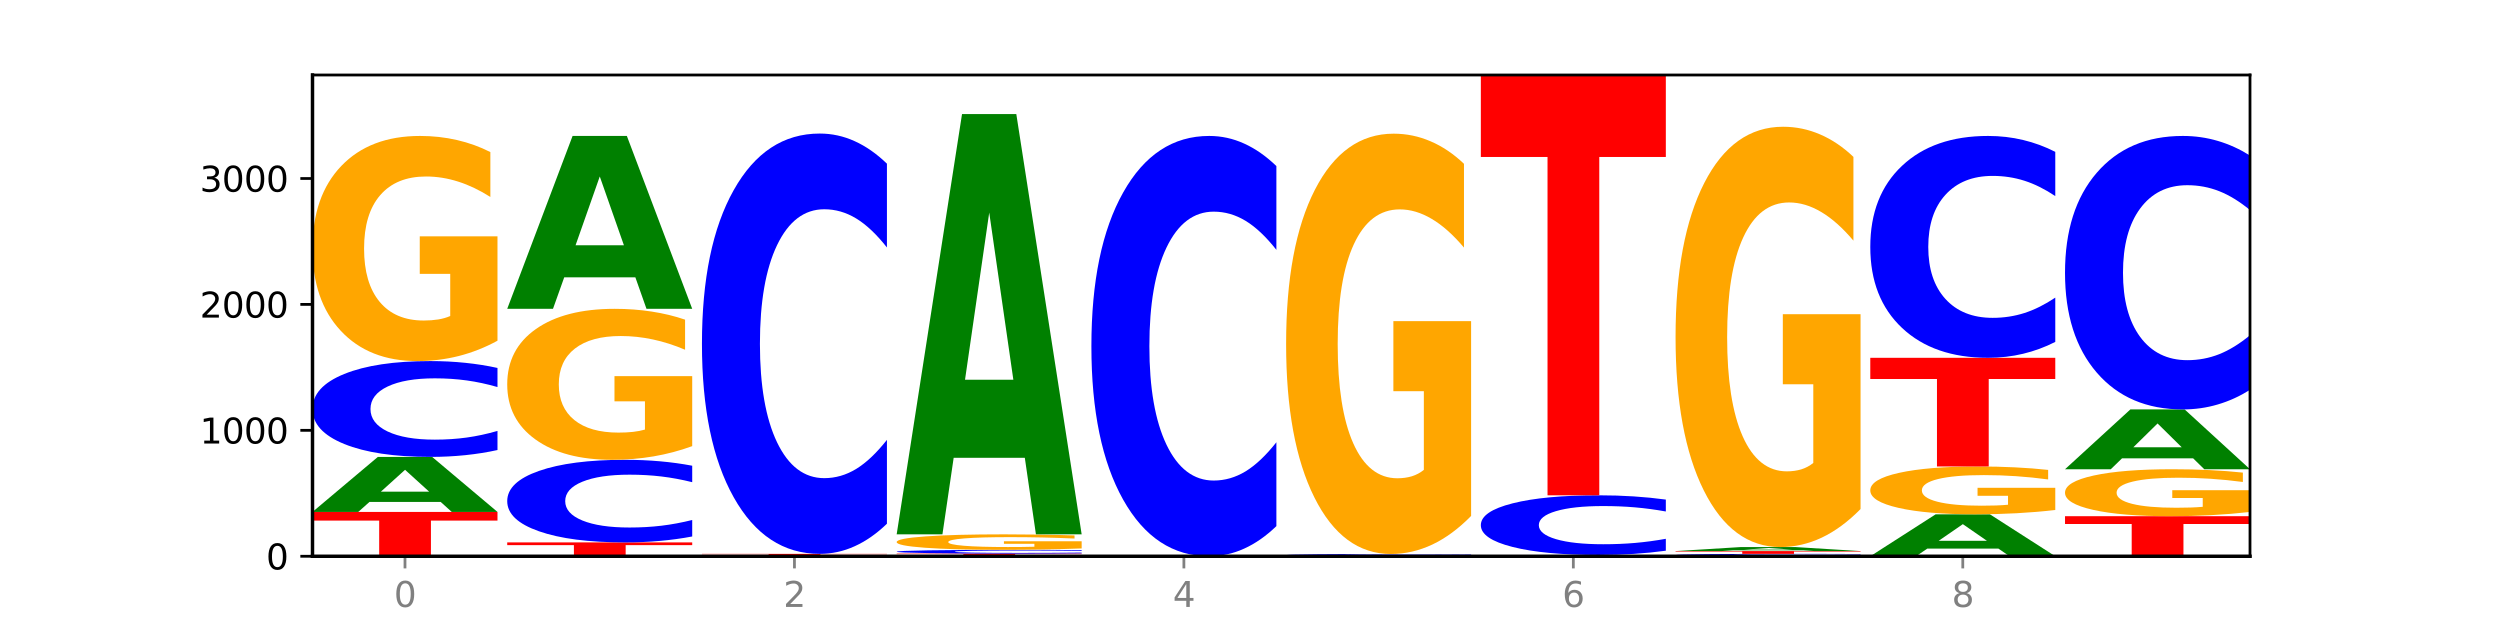
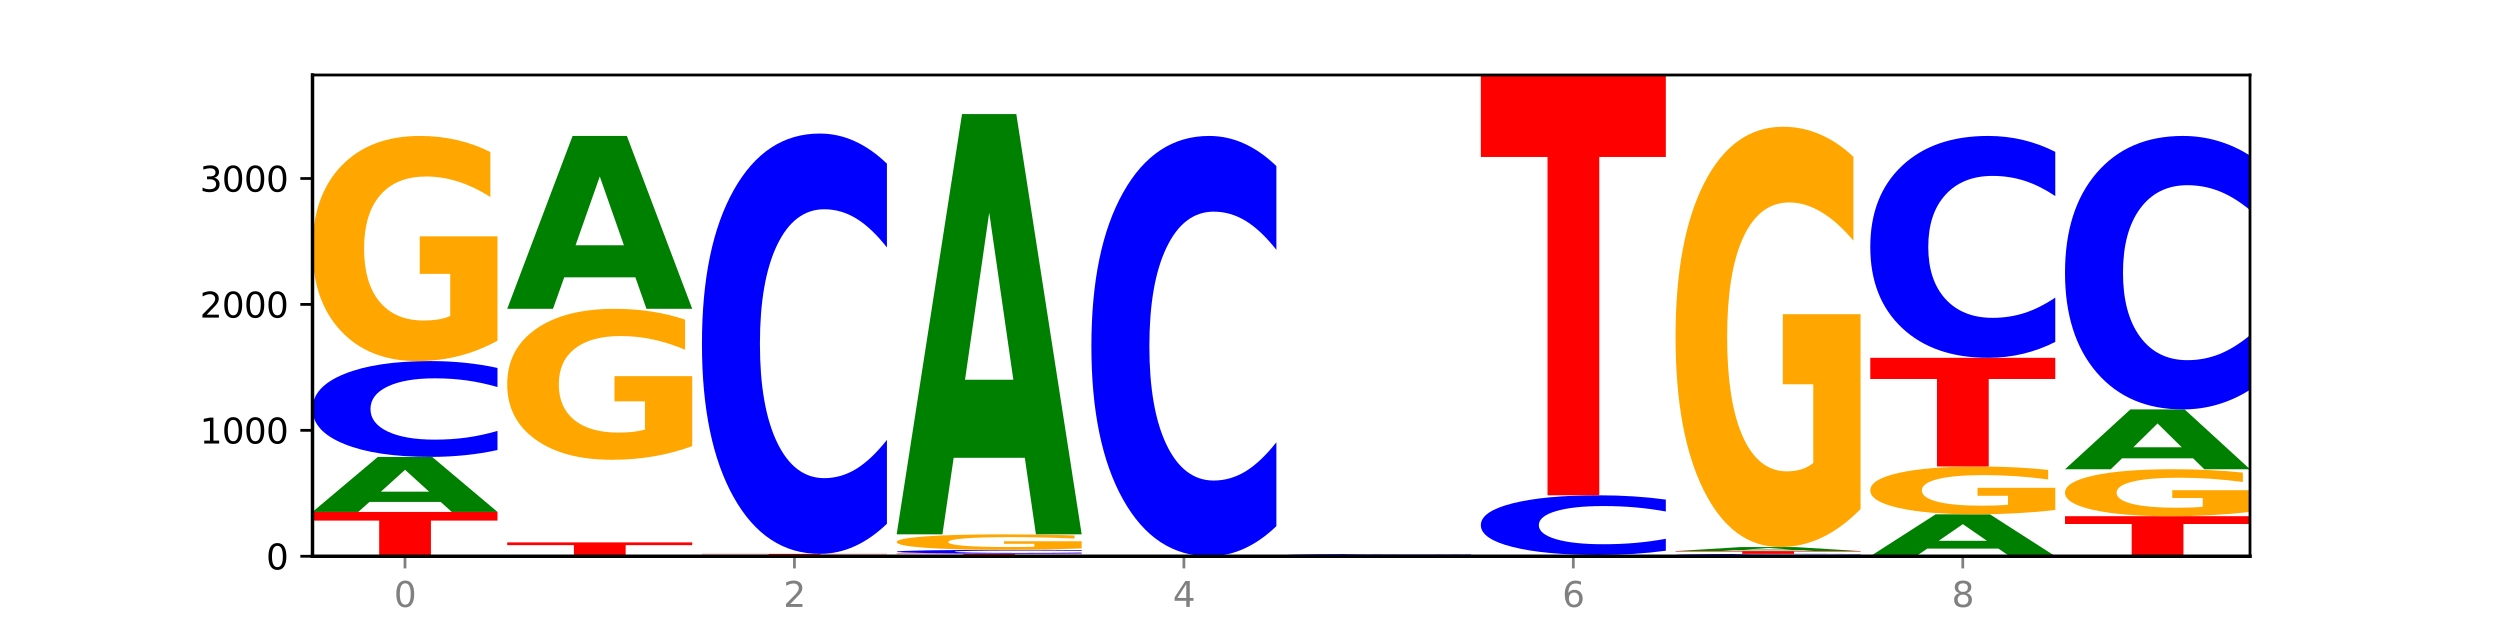
<svg xmlns="http://www.w3.org/2000/svg" xmlns:xlink="http://www.w3.org/1999/xlink" width="720pt" height="180pt" viewBox="0 0 720 180" version="1.1">
  <defs>
    <style type="text/css">*{stroke-linejoin: round; stroke-linecap: butt}</style>
  </defs>
  <g id="figure_1">
    <g id="patch_1">
      <path d="M 0 180  L 720 180  L 720 0  L 0 0  z " style="fill: #ffffff" />
    </g>
    <g id="axes_1">
      <g id="patch_2">
        <path d="M 90 160.2  L 648 160.2  L 648 21.6  L 90 21.6  z " style="fill: #ffffff" />
      </g>
      <g id="line2d_1">
        <path d="M 90 160.2  L 648 160.2  " clip-path="url(#p03b8e95444)" style="fill: none; stroke: #000000; stroke-width: 0.5; stroke-linecap: square" />
      </g>
      <g id="patch_3">
        <path d="M 90 147.435  L 143.276 147.435  L 143.276 149.925  L 124.109 149.925  L 124.109 160.2  L 109.204 160.2  L 109.204 149.925  L 90 149.925  L 90 147.435  z " clip-path="url(#p03b8e95444)" style="fill: #ff0000" />
      </g>
      <g id="patch_4">
        <path d="M 126.905 144.548  L 106.415 144.548  L 103.18 147.435  L 90 147.435  L 108.823 131.588  L 124.454 131.588  L 143.276 147.435  L 130.107 147.435  L 126.905 144.548  z M 109.683 141.607  L 123.604 141.607  L 116.655 135.303  L 109.683 141.607  z " clip-path="url(#p03b8e95444)" style="fill: #008000" />
      </g>
      <g id="patch_5">
        <path d="M 143.276 129.61  Q 138.82 130.59 134.001 131.086  Q 129.182 131.588 123.934 131.588  Q 108.282 131.588 99.141 127.871  Q 90 124.154 90 117.798  Q 90 111.419 99.141 107.708  Q 108.282 103.991 123.934 103.991  Q 129.182 103.991 134.001 104.493  Q 138.82 104.989 143.276 105.969  L 143.276 111.47  Q 138.78 110.171 134.417 109.566  Q 130.055 108.962 125.236 108.962  Q 116.591 108.962 111.638 111.317  Q 106.698 113.665 106.698 117.798  Q 106.698 121.914 111.638 124.268  Q 116.591 126.617 125.236 126.617  Q 130.055 126.617 134.417 126.013  Q 138.78 125.403 143.276 124.103  L 143.276 129.61  z " clip-path="url(#p03b8e95444)" style="fill: #0000ff" />
      </g>
      <g id="patch_6">
        <path d="M 143.276 98.125  Q 137.903 101.058 132.124 102.531  Q 126.345 103.991 120.184 103.991  Q 106.262 103.991 98.131 95.258  Q 90 86.526 90 71.592  Q 90 56.483 98.274 47.817  Q 106.561 39.152 120.972 39.152  Q 126.525 39.152 131.611 40.33  Q 136.709 41.496 141.223 43.799  L 141.223 56.724  Q 136.566 53.764 131.957 52.304  Q 127.348 50.831 122.716 50.831  Q 114.143 50.831 109.498 56.215  Q 104.853 61.586 104.853 71.592  Q 104.853 81.503 109.331 86.914  Q 113.808 92.312 122.047 92.312  Q 124.292 92.312 126.214 92.004  Q 128.136 91.682 129.665 91.013  L 129.665 78.878  L 120.889 78.878  L 120.889 68.069  L 143.276 68.069  L 143.276 98.125  z " clip-path="url(#p03b8e95444)" style="fill: #ffa600" />
      </g>
      <g id="patch_7">
        <path d="M 146.08 156.211  L 199.357 156.211  L 199.357 156.989  L 180.19 156.989  L 180.19 160.2  L 165.285 160.2  L 165.285 156.989  L 146.08 156.989  L 146.08 156.211  z " clip-path="url(#p03b8e95444)" style="fill: #ff0000" />
      </g>
      <g id="patch_8">
-         <path d="M 199.357 154.506  Q 194.9 155.351 190.081 155.779  Q 185.263 156.211 180.014 156.211  Q 164.363 156.211 155.222 153.007  Q 146.08 149.803 146.08 144.324  Q 146.08 138.825 155.222 135.626  Q 164.363 132.422 180.014 132.422  Q 185.263 132.422 190.081 132.854  Q 194.9 133.282 199.357 134.127  L 199.357 138.869  Q 194.86 137.749 190.498 137.228  Q 186.135 136.707 181.316 136.707  Q 172.672 136.707 167.718 138.737  Q 162.779 140.761 162.779 144.324  Q 162.779 147.872 167.718 149.901  Q 172.672 151.926 181.316 151.926  Q 186.135 151.926 190.498 151.405  Q 194.86 150.879 199.357 149.759  L 199.357 154.506  z " clip-path="url(#p03b8e95444)" style="fill: #0000ff" />
-       </g>
+         </g>
      <g id="patch_9">
        <path d="M 199.357 128.488  Q 193.984 130.455 188.205 131.443  Q 182.426 132.422 176.265 132.422  Q 162.343 132.422 154.212 126.566  Q 146.08 120.71 146.08 110.695  Q 146.08 100.564 154.355 94.753  Q 162.641 88.942 177.053 88.942  Q 182.605 88.942 187.691 89.732  Q 192.79 90.514 197.303 92.058  L 197.303 100.726  Q 192.646 98.741 188.038 97.762  Q 183.429 96.774 178.796 96.774  Q 170.223 96.774 165.578 100.384  Q 160.934 103.986 160.934 110.695  Q 160.934 117.342 165.411 120.97  Q 169.889 124.59 178.127 124.59  Q 180.372 124.59 182.294 124.383  Q 184.217 124.168 185.745 123.719  L 185.745 115.581  L 176.969 115.581  L 176.969 108.333  L 199.357 108.333  L 199.357 128.488  z " clip-path="url(#p03b8e95444)" style="fill: #ffa600" />
      </g>
      <g id="patch_10">
        <path d="M 182.985 79.872  L 162.496 79.872  L 159.261 88.942  L 146.08 88.942  L 164.903 39.152  L 180.534 39.152  L 199.357 88.942  L 186.187 88.942  L 182.985 79.872  z M 165.764 70.631  L 179.684 70.631  L 172.735 50.826  L 165.764 70.631  z " clip-path="url(#p03b8e95444)" style="fill: #008000" />
      </g>
      <g id="patch_11">
        <path d="M 239.065 160.193  L 218.576 160.193  L 215.341 160.2  L 202.161 160.2  L 220.983 160.164  L 236.615 160.164  L 255.437 160.2  L 242.268 160.2  L 239.065 160.193  z M 221.844 160.187  L 235.765 160.187  L 228.815 160.172  L 221.844 160.187  z " clip-path="url(#p03b8e95444)" style="fill: #008000" />
      </g>
      <g id="patch_12">
        <path d="M 255.437 160.154  Q 250.064 160.159 244.285 160.161  Q 238.506 160.164 232.345 160.164  Q 218.423 160.164 210.292 160.149  Q 202.161 160.134 202.161 160.109  Q 202.161 160.084 210.435 160.069  Q 218.722 160.055 233.133 160.055  Q 238.685 160.055 243.772 160.057  Q 248.87 160.059 253.384 160.063  L 253.384 160.084  Q 248.727 160.079 244.118 160.077  Q 239.509 160.075 234.876 160.075  Q 226.304 160.075 221.659 160.084  Q 217.014 160.093 217.014 160.109  Q 217.014 160.126 221.492 160.135  Q 225.969 160.144 234.208 160.144  Q 236.453 160.144 238.375 160.144  Q 240.297 160.143 241.826 160.142  L 241.826 160.122  L 233.05 160.122  L 233.05 160.103  L 255.437 160.103  L 255.437 160.154  z " clip-path="url(#p03b8e95444)" style="fill: #ffa600" />
      </g>
      <g id="patch_13">
        <path d="M 202.161 159.511  L 255.437 159.511  L 255.437 159.617  L 236.27 159.617  L 236.27 160.055  L 221.365 160.055  L 221.365 159.617  L 202.161 159.617  L 202.161 159.511  z " clip-path="url(#p03b8e95444)" style="fill: #ff0000" />
      </g>
      <g id="patch_14">
        <path d="M 255.437 150.834  Q 250.981 155.135 246.162 157.311  Q 241.343 159.511 236.094 159.511  Q 220.443 159.511 211.302 143.208  Q 202.161 126.905 202.161 99.024  Q 202.161 71.044 211.302 54.766  Q 220.443 38.463 236.094 38.463  Q 241.343 38.463 246.162 40.663  Q 250.981 42.838 255.437 47.139  L 255.437 71.269  Q 250.94 65.568 246.578 62.917  Q 242.215 60.267 237.397 60.267  Q 228.752 60.267 223.799 70.594  Q 218.859 80.896 218.859 99.024  Q 218.859 117.078 223.799 127.405  Q 228.752 137.707 237.397 137.707  Q 242.215 137.707 246.578 135.056  Q 250.94 132.381 255.437 126.68  L 255.437 150.834  z " clip-path="url(#p03b8e95444)" style="fill: #0000ff" />
      </g>
      <g id="patch_15">
        <path d="M 258.241 159.438  L 311.518 159.438  L 311.518 159.587  L 292.35 159.587  L 292.35 160.2  L 277.445 160.2  L 277.445 159.587  L 258.241 159.587  L 258.241 159.438  z " clip-path="url(#p03b8e95444)" style="fill: #ff0000" />
      </g>
      <g id="patch_16">
        <path d="M 311.518 159.36  Q 307.061 159.399 302.242 159.419  Q 297.423 159.438 292.175 159.438  Q 276.524 159.438 267.382 159.292  Q 258.241 159.145 258.241 158.895  Q 258.241 158.643 267.382 158.497  Q 276.524 158.351 292.175 158.351  Q 297.423 158.351 302.242 158.37  Q 307.061 158.39 311.518 158.429  L 311.518 158.645  Q 307.021 158.594 302.658 158.57  Q 298.296 158.547 293.477 158.547  Q 284.832 158.547 279.879 158.639  Q 274.94 158.732 274.94 158.895  Q 274.94 159.057 279.879 159.15  Q 284.832 159.242 293.477 159.242  Q 298.296 159.242 302.658 159.219  Q 307.021 159.195 311.518 159.143  L 311.518 159.36  z " clip-path="url(#p03b8e95444)" style="fill: #0000ff" />
      </g>
      <g id="patch_17">
        <path d="M 311.518 157.947  Q 306.145 158.149 300.366 158.25  Q 294.587 158.351 288.426 158.351  Q 274.504 158.351 266.372 157.75  Q 258.241 157.149 258.241 156.122  Q 258.241 155.082 266.516 154.486  Q 274.802 153.89 289.214 153.89  Q 294.766 153.89 299.852 153.971  Q 304.951 154.051 309.464 154.21  L 309.464 155.099  Q 304.807 154.895 300.198 154.795  Q 295.59 154.694 290.957 154.694  Q 282.384 154.694 277.739 155.064  Q 273.095 155.433 273.095 156.122  Q 273.095 156.804 277.572 157.176  Q 282.05 157.547 290.288 157.547  Q 292.533 157.547 294.455 157.526  Q 296.378 157.504 297.906 157.458  L 297.906 156.623  L 289.13 156.623  L 289.13 155.879  L 311.518 155.879  L 311.518 157.947  z " clip-path="url(#p03b8e95444)" style="fill: #ffa600" />
      </g>
      <g id="patch_18">
        <path d="M 295.146 131.839  L 274.657 131.839  L 271.421 153.89  L 258.241 153.89  L 277.064 32.842  L 292.695 32.842  L 311.518 153.89  L 298.348 153.89  L 295.146 131.839  z M 277.924 109.373  L 291.845 109.373  L 284.896 61.223  L 277.924 109.373  z " clip-path="url(#p03b8e95444)" style="fill: #008000" />
      </g>
      <g id="patch_19">
        <path d="M 367.598 151.523  Q 363.142 155.824 358.323 158  Q 353.504 160.2 348.255 160.2  Q 332.604 160.2 323.463 143.897  Q 314.322 127.594 314.322 99.713  Q 314.322 71.733 323.463 55.455  Q 332.604 39.152 348.255 39.152  Q 353.504 39.152 358.323 41.352  Q 363.142 43.527 367.598 47.828  L 367.598 71.958  Q 363.101 66.257 358.739 63.606  Q 354.376 60.956 349.557 60.956  Q 340.913 60.956 335.96 71.283  Q 331.02 81.585 331.02 99.713  Q 331.02 117.767 335.96 128.094  Q 340.913 138.396 349.557 138.396  Q 354.376 138.396 358.739 135.745  Q 363.101 133.07 367.598 127.369  L 367.598 151.523  z " clip-path="url(#p03b8e95444)" style="fill: #0000ff" />
      </g>
      <g id="patch_20">
        <path d="M 423.678 160.153  Q 419.222 160.176 414.403 160.188  Q 409.584 160.2 404.336 160.2  Q 388.684 160.2 379.543 160.112  Q 370.402 160.024 370.402 159.874  Q 370.402 159.723 379.543 159.635  Q 388.684 159.547 404.336 159.547  Q 409.584 159.547 414.403 159.559  Q 419.222 159.571 423.678 159.594  L 423.678 159.724  Q 419.182 159.693 414.819 159.679  Q 410.457 159.665 405.638 159.665  Q 396.993 159.665 392.04 159.721  Q 387.1 159.776 387.1 159.874  Q 387.1 159.971 392.04 160.027  Q 396.993 160.082 405.638 160.082  Q 410.457 160.082 414.819 160.068  Q 419.182 160.054 423.678 160.023  L 423.678 160.153  z " clip-path="url(#p03b8e95444)" style="fill: #0000ff" />
      </g>
      <g id="patch_21">
-         <path d="M 423.678 148.595  Q 418.305 154.071 412.526 156.822  Q 406.747 159.547 400.586 159.547  Q 386.664 159.547 378.533 143.244  Q 370.402 126.941 370.402 99.061  Q 370.402 70.855 378.676 54.677  Q 386.963 38.499 401.374 38.499  Q 406.927 38.499 412.013 40.699  Q 417.111 42.875 421.625 47.176  L 421.625 71.305  Q 416.968 65.779 412.359 63.054  Q 407.75 60.303 403.118 60.303  Q 394.545 60.303 389.9 70.355  Q 385.255 80.382 385.255 99.061  Q 385.255 117.564 389.733 127.666  Q 394.21 137.743 402.449 137.743  Q 404.694 137.743 406.616 137.168  Q 408.538 136.568 410.067 135.318  L 410.067 112.663  L 401.291 112.663  L 401.291 92.484  L 423.678 92.484  L 423.678 148.595  z " clip-path="url(#p03b8e95444)" style="fill: #ffa600" />
-       </g>
+         </g>
      <g id="patch_22">
        <path d="M 479.759 160.167  Q 474.386 160.184 468.607 160.192  Q 462.828 160.2 456.667 160.2  Q 442.745 160.2 434.614 160.151  Q 426.482 160.102 426.482 160.019  Q 426.482 159.934 434.757 159.886  Q 443.043 159.837 457.455 159.837  Q 463.007 159.837 468.093 159.844  Q 473.192 159.85 477.705 159.863  L 477.705 159.936  Q 473.049 159.919 468.44 159.911  Q 463.831 159.903 459.198 159.903  Q 450.625 159.903 445.98 159.933  Q 441.336 159.963 441.336 160.019  Q 441.336 160.074 445.813 160.104  Q 450.291 160.135 458.529 160.135  Q 460.774 160.135 462.697 160.133  Q 464.619 160.131 466.147 160.127  L 466.147 160.06  L 457.371 160.06  L 457.371 159.999  L 479.759 159.999  L 479.759 160.167  z " clip-path="url(#p03b8e95444)" style="fill: #ffa600" />
      </g>
      <g id="patch_23">
        <path d="M 479.759 158.605  Q 475.302 159.216 470.483 159.525  Q 465.665 159.837 460.416 159.837  Q 444.765 159.837 435.624 157.522  Q 426.482 155.207 426.482 151.248  Q 426.482 147.275 435.624 144.963  Q 444.765 142.648 460.416 142.648  Q 465.665 142.648 470.483 142.961  Q 475.302 143.27 479.759 143.88  L 479.759 147.307  Q 475.262 146.497 470.9 146.121  Q 466.537 145.745 461.718 145.745  Q 453.074 145.745 448.12 147.211  Q 443.181 148.674 443.181 151.248  Q 443.181 153.812 448.12 155.278  Q 453.074 156.741 461.718 156.741  Q 466.537 156.741 470.9 156.365  Q 475.262 155.985 479.759 155.175  L 479.759 158.605  z " clip-path="url(#p03b8e95444)" style="fill: #0000ff" />
      </g>
      <g id="patch_24">
        <path d="M 426.482 21.6  L 479.759 21.6  L 479.759 45.208  L 460.592 45.208  L 460.592 142.648  L 445.687 142.648  L 445.687 45.208  L 426.482 45.208  L 426.482 21.6  z " clip-path="url(#p03b8e95444)" style="fill: #ff0000" />
      </g>
      <g id="patch_25">
        <path d="M 535.839 160.151  Q 531.383 160.175 526.564 160.187  Q 521.745 160.2 516.496 160.2  Q 500.845 160.2 491.704 160.107  Q 482.563 160.014 482.563 159.856  Q 482.563 159.696 491.704 159.604  Q 500.845 159.511 516.496 159.511  Q 521.745 159.511 526.564 159.524  Q 531.383 159.536 535.839 159.56  L 535.839 159.698  Q 531.342 159.665 526.98 159.65  Q 522.617 159.635 517.799 159.635  Q 509.154 159.635 504.201 159.694  Q 499.261 159.753 499.261 159.856  Q 499.261 159.958 504.201 160.017  Q 509.154 160.076 517.799 160.076  Q 522.617 160.076 526.98 160.061  Q 531.342 160.046 535.839 160.013  L 535.839 160.151  z " clip-path="url(#p03b8e95444)" style="fill: #0000ff" />
      </g>
      <g id="patch_26">
        <path d="M 482.563 158.713  L 535.839 158.713  L 535.839 158.869  L 516.672 158.869  L 516.672 159.511  L 501.767 159.511  L 501.767 158.869  L 482.563 158.869  L 482.563 158.713  z " clip-path="url(#p03b8e95444)" style="fill: #ff0000" />
      </g>
      <g id="patch_27">
        <path d="M 519.467 158.502  L 498.978 158.502  L 495.743 158.713  L 482.563 158.713  L 501.385 157.553  L 517.017 157.553  L 535.839 158.713  L 522.67 158.713  L 519.467 158.502  z M 502.246 158.286  L 516.167 158.286  L 509.217 157.825  L 502.246 158.286  z " clip-path="url(#p03b8e95444)" style="fill: #008000" />
      </g>
      <g id="patch_28">
        <path d="M 535.839 146.601  Q 530.466 152.077 524.687 154.827  Q 518.908 157.553 512.747 157.553  Q 498.825 157.553 490.694 141.25  Q 482.563 124.946 482.563 97.066  Q 482.563 68.861 490.837 52.683  Q 499.124 36.504 513.535 36.504  Q 519.087 36.504 524.174 38.705  Q 529.272 40.88 533.786 45.181  L 533.786 69.311  Q 529.129 63.785 524.52 61.059  Q 519.911 58.309 515.278 58.309  Q 506.706 58.309 502.061 68.361  Q 497.416 78.387 497.416 97.066  Q 497.416 115.57 501.894 125.672  Q 506.371 135.749 514.61 135.749  Q 516.855 135.749 518.777 135.173  Q 520.699 134.573 522.228 133.323  L 522.228 110.669  L 513.452 110.669  L 513.452 90.49  L 535.839 90.49  L 535.839 146.601  z " clip-path="url(#p03b8e95444)" style="fill: #ffa600" />
      </g>
      <g id="patch_29">
        <path d="M 575.548 158  L 555.059 158  L 551.823 160.2  L 538.643 160.2  L 557.466 148.124  L 573.097 148.124  L 591.92 160.2  L 578.75 160.2  L 575.548 158  z M 558.326 155.759  L 572.247 155.759  L 565.298 150.955  L 558.326 155.759  z " clip-path="url(#p03b8e95444)" style="fill: #008000" />
      </g>
      <g id="patch_30">
        <path d="M 591.92 146.877  Q 586.547 147.501 580.768 147.814  Q 574.989 148.124 568.828 148.124  Q 554.906 148.124 546.774 146.268  Q 538.643 144.412 538.643 141.238  Q 538.643 138.027 546.918 136.186  Q 555.204 134.344 569.616 134.344  Q 575.168 134.344 580.254 134.594  Q 585.353 134.842 589.866 135.332  L 589.866 138.079  Q 585.209 137.45 580.6 137.139  Q 575.992 136.826 571.359 136.826  Q 562.786 136.826 558.141 137.97  Q 553.497 139.112 553.497 141.238  Q 553.497 143.345 557.974 144.495  Q 562.452 145.642 570.69 145.642  Q 572.935 145.642 574.857 145.577  Q 576.78 145.508 578.308 145.366  L 578.308 142.787  L 569.532 142.787  L 569.532 140.49  L 591.92 140.49  L 591.92 146.877  z " clip-path="url(#p03b8e95444)" style="fill: #ffa600" />
      </g>
      <g id="patch_31">
        <path d="M 538.643 103.048  L 591.92 103.048  L 591.92 109.152  L 572.752 109.152  L 572.752 134.344  L 557.847 134.344  L 557.847 109.152  L 538.643 109.152  L 538.643 103.048  z " clip-path="url(#p03b8e95444)" style="fill: #ff0000" />
      </g>
      <g id="patch_32">
        <path d="M 591.92 98.468  Q 587.463 100.739 582.644 101.887  Q 577.825 103.048 572.577 103.048  Q 556.926 103.048 547.784 94.443  Q 538.643 85.837 538.643 71.12  Q 538.643 56.35 547.784 47.757  Q 556.926 39.152 572.577 39.152  Q 577.825 39.152 582.644 40.313  Q 587.463 41.461 591.92 43.732  L 591.92 56.469  Q 587.423 53.459 583.06 52.06  Q 578.698 50.661 573.879 50.661  Q 565.234 50.661 560.281 56.112  Q 555.342 61.55 555.342 71.12  Q 555.342 80.65 560.281 86.101  Q 565.234 91.539 573.879 91.539  Q 578.698 91.539 583.06 90.14  Q 587.423 88.727 591.92 85.718  L 591.92 98.468  z " clip-path="url(#p03b8e95444)" style="fill: #0000ff" />
      </g>
      <g id="patch_33">
        <path d="M 594.724 148.668  L 648 148.668  L 648 150.917  L 628.833 150.917  L 628.833 160.2  L 613.928 160.2  L 613.928 150.917  L 594.724 150.917  L 594.724 148.668  z " clip-path="url(#p03b8e95444)" style="fill: #ff0000" />
      </g>
      <g id="patch_34">
        <path d="M 648 147.444  Q 642.627 148.056 636.848 148.364  Q 631.069 148.668 624.908 148.668  Q 610.986 148.668 602.855 146.846  Q 594.724 145.025 594.724 141.909  Q 594.724 138.757 602.998 136.95  Q 611.284 135.142 625.696 135.142  Q 631.248 135.142 636.335 135.388  Q 641.433 135.631 645.946 136.111  L 645.946 138.808  Q 641.29 138.19 636.681 137.886  Q 632.072 137.578 627.439 137.578  Q 618.866 137.578 614.222 138.701  Q 609.577 139.822 609.577 141.909  Q 609.577 143.977 614.055 145.106  Q 618.532 146.232 626.771 146.232  Q 629.015 146.232 630.938 146.167  Q 632.86 146.1 634.388 145.961  L 634.388 143.429  L 625.612 143.429  L 625.612 141.174  L 648 141.174  L 648 147.444  z " clip-path="url(#p03b8e95444)" style="fill: #ffa600" />
      </g>
      <g id="patch_35">
        <path d="M 631.628 132.004  L 611.139 132.004  L 607.904 135.142  L 594.724 135.142  L 613.546 117.916  L 629.177 117.916  L 648 135.142  L 634.831 135.142  L 631.628 132.004  z M 614.407 128.807  L 628.328 128.807  L 621.378 121.955  L 614.407 128.807  z " clip-path="url(#p03b8e95444)" style="fill: #008000" />
      </g>
      <g id="patch_36">
        <path d="M 648 112.271  Q 643.544 115.069 638.725 116.485  Q 633.906 117.916 628.657 117.916  Q 613.006 117.916 603.865 107.308  Q 594.724 96.7 594.724 78.558  Q 594.724 60.352 603.865 49.76  Q 613.006 39.152 628.657 39.152  Q 633.906 39.152 638.725 40.583  Q 643.544 41.999 648 44.797  L 648 60.498  Q 643.503 56.789 639.141 55.064  Q 634.778 53.339 629.959 53.339  Q 621.315 53.339 616.362 60.059  Q 611.422 66.762 611.422 78.558  Q 611.422 90.306 616.362 97.025  Q 621.315 103.729 629.959 103.729  Q 634.778 103.729 639.141 102.004  Q 643.503 100.263 648 96.553  L 648 112.271  z " clip-path="url(#p03b8e95444)" style="fill: #0000ff" />
      </g>
      <g id="matplotlib.axis_1">
        <g id="xtick_1">
          <g id="line2d_2">
            <defs>
              <path id="m9042cd1c41" d="M 0 0  L 0 3.5  " style="stroke: #808080; stroke-width: 0.8" />
            </defs>
            <g>
              <use xlink:href="#m9042cd1c41" x="116.638" y="160.2" style="fill: #808080; stroke: #808080; stroke-width: 0.8" />
            </g>
          </g>
          <g id="text_1">
            <g style="fill: #808080" transform="translate(113.457 174.798) scale(0.1 -0.1)">
              <defs>
                <path id="DejaVuSans-30" d="M 2034 4250  Q 1547 4250 1301 3770  Q 1056 3291 1056 2328  Q 1056 1369 1301 889  Q 1547 409 2034 409  Q 2525 409 2770 889  Q 3016 1369 3016 2328  Q 3016 3291 2770 3770  Q 2525 4250 2034 4250  z M 2034 4750  Q 2819 4750 3233 4129  Q 3647 3509 3647 2328  Q 3647 1150 3233 529  Q 2819 -91 2034 -91  Q 1250 -91 836 529  Q 422 1150 422 2328  Q 422 3509 836 4129  Q 1250 4750 2034 4750  z " transform="scale(0.016)" />
              </defs>
              <use xlink:href="#DejaVuSans-30" />
            </g>
          </g>
        </g>
        <g id="xtick_2">
          <g id="line2d_3">
            <g>
              <use xlink:href="#m9042cd1c41" x="228.799" y="160.2" style="fill: #808080; stroke: #808080; stroke-width: 0.8" />
            </g>
          </g>
          <g id="text_2">
            <g style="fill: #808080" transform="translate(225.618 174.798) scale(0.1 -0.1)">
              <defs>
                <path id="DejaVuSans-32" d="M 1228 531  L 3431 531  L 3431 0  L 469 0  L 469 531  Q 828 903 1448 1529  Q 2069 2156 2228 2338  Q 2531 2678 2651 2914  Q 2772 3150 2772 3378  Q 2772 3750 2511 3984  Q 2250 4219 1831 4219  Q 1534 4219 1204 4116  Q 875 4013 500 3803  L 500 4441  Q 881 4594 1212 4672  Q 1544 4750 1819 4750  Q 2544 4750 2975 4387  Q 3406 4025 3406 3419  Q 3406 3131 3298 2873  Q 3191 2616 2906 2266  Q 2828 2175 2409 1742  Q 1991 1309 1228 531  z " transform="scale(0.016)" />
              </defs>
              <use xlink:href="#DejaVuSans-32" />
            </g>
          </g>
        </g>
        <g id="xtick_3">
          <g id="line2d_4">
            <g>
              <use xlink:href="#m9042cd1c41" x="340.96" y="160.2" style="fill: #808080; stroke: #808080; stroke-width: 0.8" />
            </g>
          </g>
          <g id="text_3">
            <g style="fill: #808080" transform="translate(337.779 174.798) scale(0.1 -0.1)">
              <defs>
                <path id="DejaVuSans-34" d="M 2419 4116  L 825 1625  L 2419 1625  L 2419 4116  z M 2253 4666  L 3047 4666  L 3047 1625  L 3713 1625  L 3713 1100  L 3047 1100  L 3047 0  L 2419 0  L 2419 1100  L 313 1100  L 313 1709  L 2253 4666  z " transform="scale(0.016)" />
              </defs>
              <use xlink:href="#DejaVuSans-34" />
            </g>
          </g>
        </g>
        <g id="xtick_4">
          <g id="line2d_5">
            <g>
              <use xlink:href="#m9042cd1c41" x="453.121" y="160.2" style="fill: #808080; stroke: #808080; stroke-width: 0.8" />
            </g>
          </g>
          <g id="text_4">
            <g style="fill: #808080" transform="translate(449.939 174.798) scale(0.1 -0.1)">
              <defs>
                <path id="DejaVuSans-36" d="M 2113 2584  Q 1688 2584 1439 2293  Q 1191 2003 1191 1497  Q 1191 994 1439 701  Q 1688 409 2113 409  Q 2538 409 2786 701  Q 3034 994 3034 1497  Q 3034 2003 2786 2293  Q 2538 2584 2113 2584  z M 3366 4563  L 3366 3988  Q 3128 4100 2886 4159  Q 2644 4219 2406 4219  Q 1781 4219 1451 3797  Q 1122 3375 1075 2522  Q 1259 2794 1537 2939  Q 1816 3084 2150 3084  Q 2853 3084 3261 2657  Q 3669 2231 3669 1497  Q 3669 778 3244 343  Q 2819 -91 2113 -91  Q 1303 -91 875 529  Q 447 1150 447 2328  Q 447 3434 972 4092  Q 1497 4750 2381 4750  Q 2619 4750 2861 4703  Q 3103 4656 3366 4563  z " transform="scale(0.016)" />
              </defs>
              <use xlink:href="#DejaVuSans-36" />
            </g>
          </g>
        </g>
        <g id="xtick_5">
          <g id="line2d_6">
            <g>
              <use xlink:href="#m9042cd1c41" x="565.281" y="160.2" style="fill: #808080; stroke: #808080; stroke-width: 0.8" />
            </g>
          </g>
          <g id="text_5">
            <g style="fill: #808080" transform="translate(562.1 174.798) scale(0.1 -0.1)">
              <defs>
                <path id="DejaVuSans-38" d="M 2034 2216  Q 1584 2216 1326 1975  Q 1069 1734 1069 1313  Q 1069 891 1326 650  Q 1584 409 2034 409  Q 2484 409 2743 651  Q 3003 894 3003 1313  Q 3003 1734 2745 1975  Q 2488 2216 2034 2216  z M 1403 2484  Q 997 2584 770 2862  Q 544 3141 544 3541  Q 544 4100 942 4425  Q 1341 4750 2034 4750  Q 2731 4750 3128 4425  Q 3525 4100 3525 3541  Q 3525 3141 3298 2862  Q 3072 2584 2669 2484  Q 3125 2378 3379 2068  Q 3634 1759 3634 1313  Q 3634 634 3220 271  Q 2806 -91 2034 -91  Q 1263 -91 848 271  Q 434 634 434 1313  Q 434 1759 690 2068  Q 947 2378 1403 2484  z M 1172 3481  Q 1172 3119 1398 2916  Q 1625 2713 2034 2713  Q 2441 2713 2670 2916  Q 2900 3119 2900 3481  Q 2900 3844 2670 4047  Q 2441 4250 2034 4250  Q 1625 4250 1398 4047  Q 1172 3844 1172 3481  z " transform="scale(0.016)" />
              </defs>
              <use xlink:href="#DejaVuSans-38" />
            </g>
          </g>
        </g>
      </g>
      <g id="matplotlib.axis_2">
        <g id="ytick_1">
          <g id="line2d_7">
            <defs>
              <path id="mca718ea2a4" d="M 0 0  L -3.5 0  " style="stroke: #000000; stroke-width: 0.8" />
            </defs>
            <g>
              <use xlink:href="#mca718ea2a4" x="90" y="160.2" style="stroke: #000000; stroke-width: 0.8" />
            </g>
          </g>
          <g id="text_6">
            <g transform="translate(76.638 163.999) scale(0.1 -0.1)">
              <use xlink:href="#DejaVuSans-30" />
            </g>
          </g>
        </g>
        <g id="ytick_2">
          <g id="line2d_8">
            <g>
              <use xlink:href="#mca718ea2a4" x="90" y="123.936" style="stroke: #000000; stroke-width: 0.8" />
            </g>
          </g>
          <g id="text_7">
            <g transform="translate(57.55 127.735) scale(0.1 -0.1)">
              <defs>
                <path id="DejaVuSans-31" d="M 794 531  L 1825 531  L 1825 4091  L 703 3866  L 703 4441  L 1819 4666  L 2450 4666  L 2450 531  L 3481 531  L 3481 0  L 794 0  L 794 531  z " transform="scale(0.016)" />
              </defs>
              <use xlink:href="#DejaVuSans-31" />
              <use xlink:href="#DejaVuSans-30" x="63.623" />
              <use xlink:href="#DejaVuSans-30" x="127.246" />
              <use xlink:href="#DejaVuSans-30" x="190.869" />
            </g>
          </g>
        </g>
        <g id="ytick_3">
          <g id="line2d_9">
            <g>
              <use xlink:href="#mca718ea2a4" x="90" y="87.673" style="stroke: #000000; stroke-width: 0.8" />
            </g>
          </g>
          <g id="text_8">
            <g transform="translate(57.55 91.472) scale(0.1 -0.1)">
              <use xlink:href="#DejaVuSans-32" />
              <use xlink:href="#DejaVuSans-30" x="63.623" />
              <use xlink:href="#DejaVuSans-30" x="127.246" />
              <use xlink:href="#DejaVuSans-30" x="190.869" />
            </g>
          </g>
        </g>
        <g id="ytick_4">
          <g id="line2d_10">
            <g>
              <use xlink:href="#mca718ea2a4" x="90" y="51.409" style="stroke: #000000; stroke-width: 0.8" />
            </g>
          </g>
          <g id="text_9">
            <g transform="translate(57.55 55.208) scale(0.1 -0.1)">
              <defs>
                <path id="DejaVuSans-33" d="M 2597 2516  Q 3050 2419 3304 2112  Q 3559 1806 3559 1356  Q 3559 666 3084 287  Q 2609 -91 1734 -91  Q 1441 -91 1130 -33  Q 819 25 488 141  L 488 750  Q 750 597 1062 519  Q 1375 441 1716 441  Q 2309 441 2620 675  Q 2931 909 2931 1356  Q 2931 1769 2642 2001  Q 2353 2234 1838 2234  L 1294 2234  L 1294 2753  L 1863 2753  Q 2328 2753 2575 2939  Q 2822 3125 2822 3475  Q 2822 3834 2567 4026  Q 2313 4219 1838 4219  Q 1578 4219 1281 4162  Q 984 4106 628 3988  L 628 4550  Q 988 4650 1302 4700  Q 1616 4750 1894 4750  Q 2613 4750 3031 4423  Q 3450 4097 3450 3541  Q 3450 3153 3228 2886  Q 3006 2619 2597 2516  z " transform="scale(0.016)" />
              </defs>
              <use xlink:href="#DejaVuSans-33" />
              <use xlink:href="#DejaVuSans-30" x="63.623" />
              <use xlink:href="#DejaVuSans-30" x="127.246" />
              <use xlink:href="#DejaVuSans-30" x="190.869" />
            </g>
          </g>
        </g>
      </g>
      <g id="patch_37">
        <path d="M 90 160.2  L 90 21.6  " style="fill: none; stroke: #000000; stroke-linejoin: miter; stroke-linecap: square" />
      </g>
      <g id="patch_38">
        <path d="M 648 160.2  L 648 21.6  " style="fill: none; stroke: #000000; stroke-width: 0.8; stroke-linejoin: miter; stroke-linecap: square" />
      </g>
      <g id="patch_39">
        <path d="M 90 160.2  L 648 160.2  " style="fill: none; stroke: #000000; stroke-linejoin: miter; stroke-linecap: square" />
      </g>
      <g id="patch_40">
        <path d="M 90 21.6  L 648 21.6  " style="fill: none; stroke: #000000; stroke-width: 0.8; stroke-linejoin: miter; stroke-linecap: square" />
      </g>
    </g>
  </g>
  <defs>
    <clipPath id="p03b8e95444">
      <rect x="90" y="21.6" width="558" height="138.6" />
    </clipPath>
  </defs>
</svg>